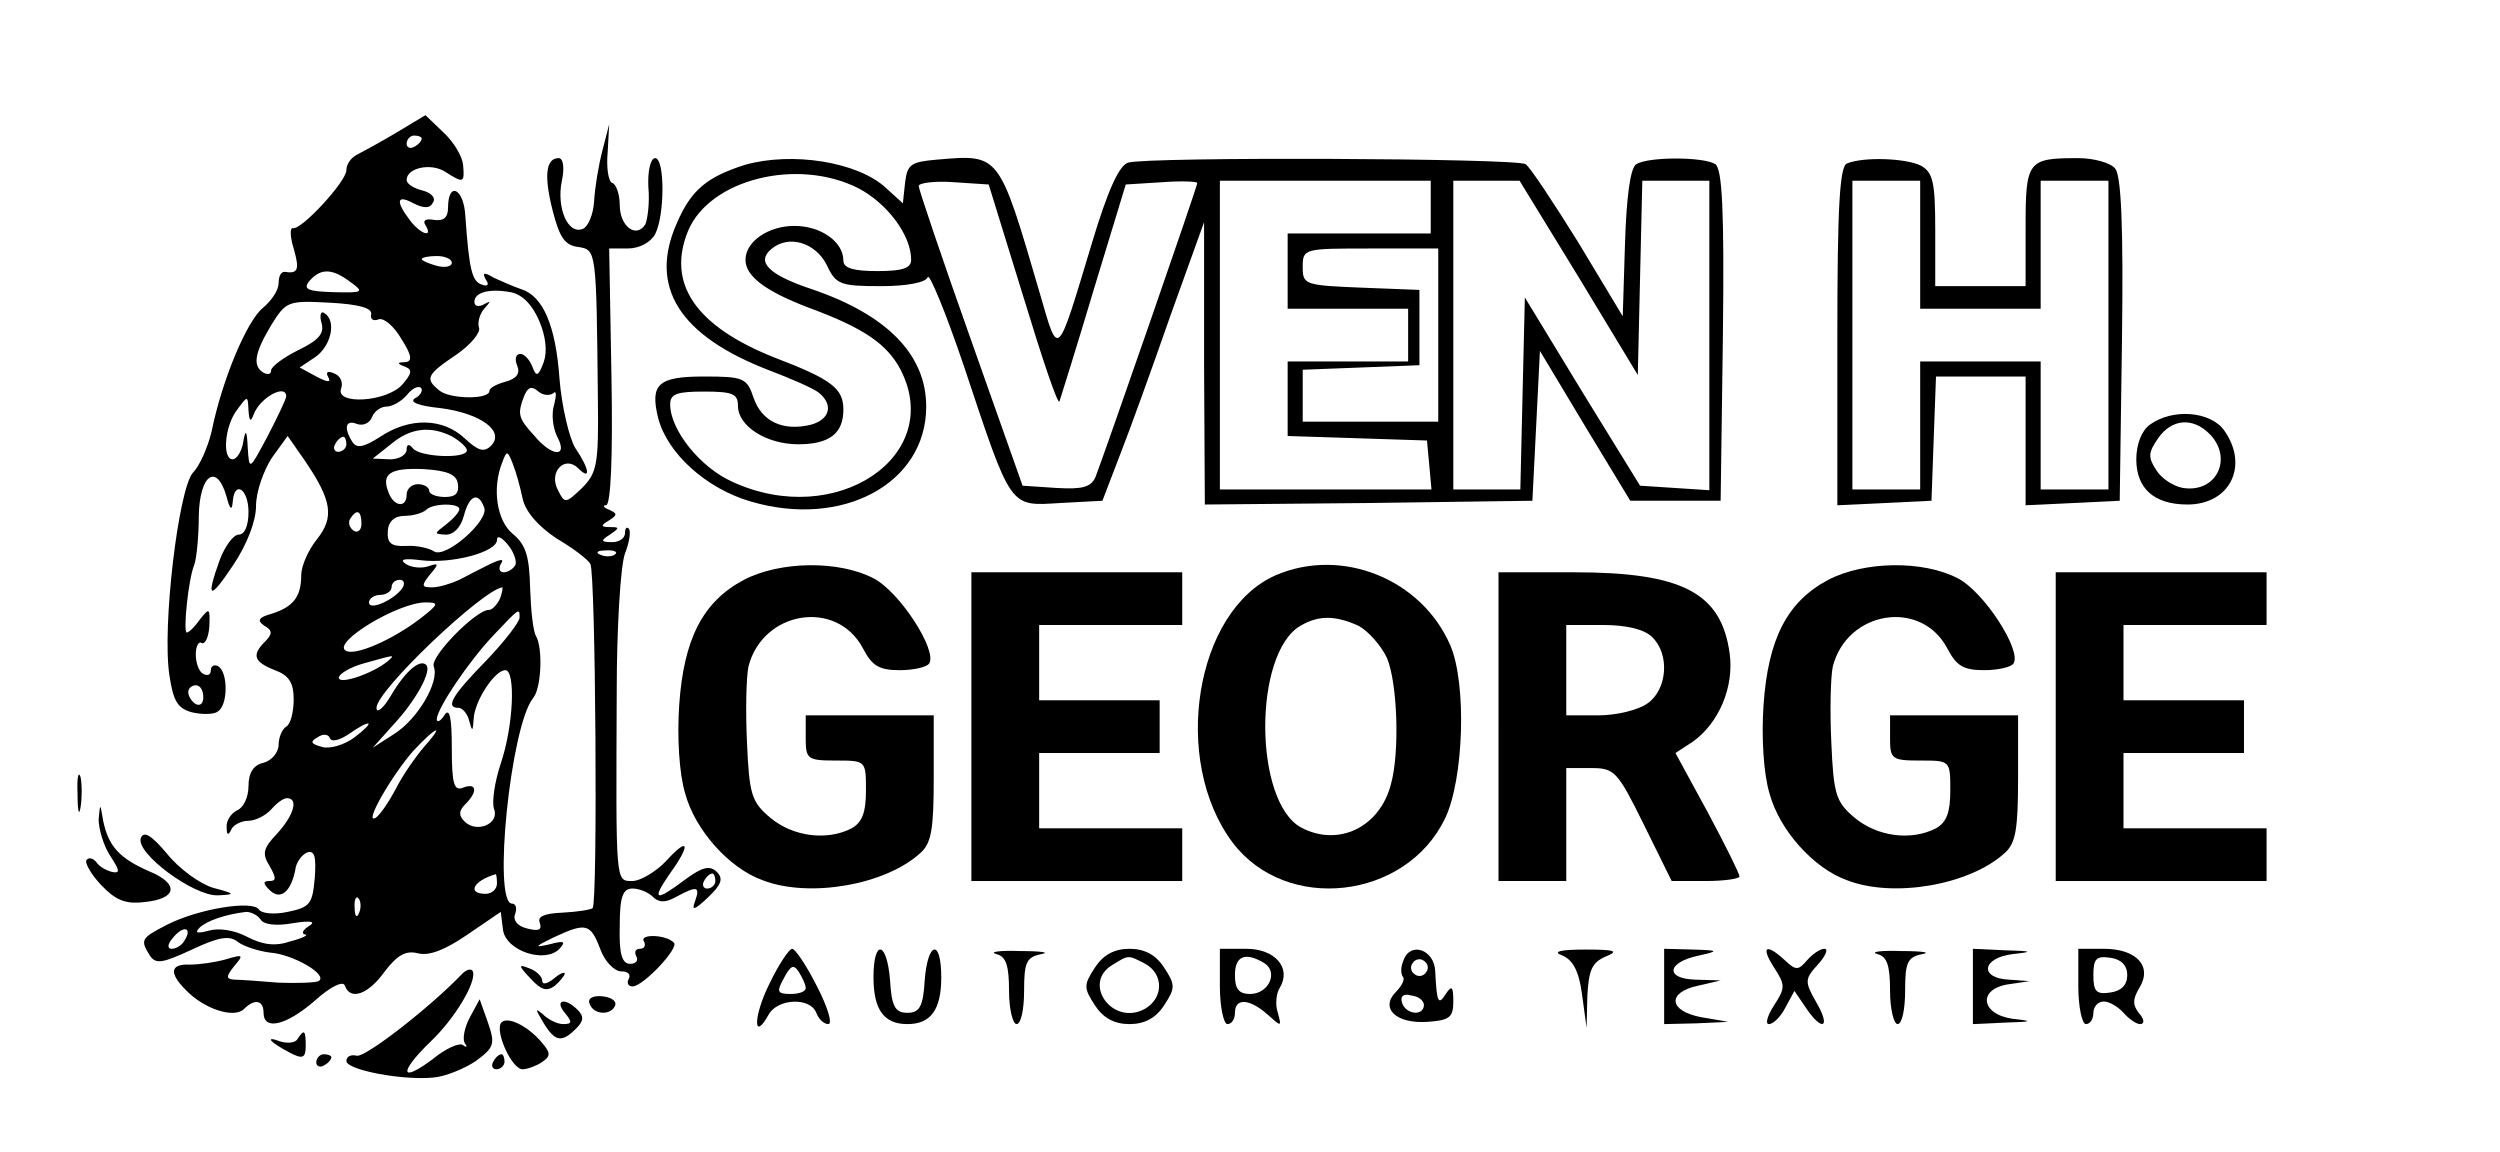
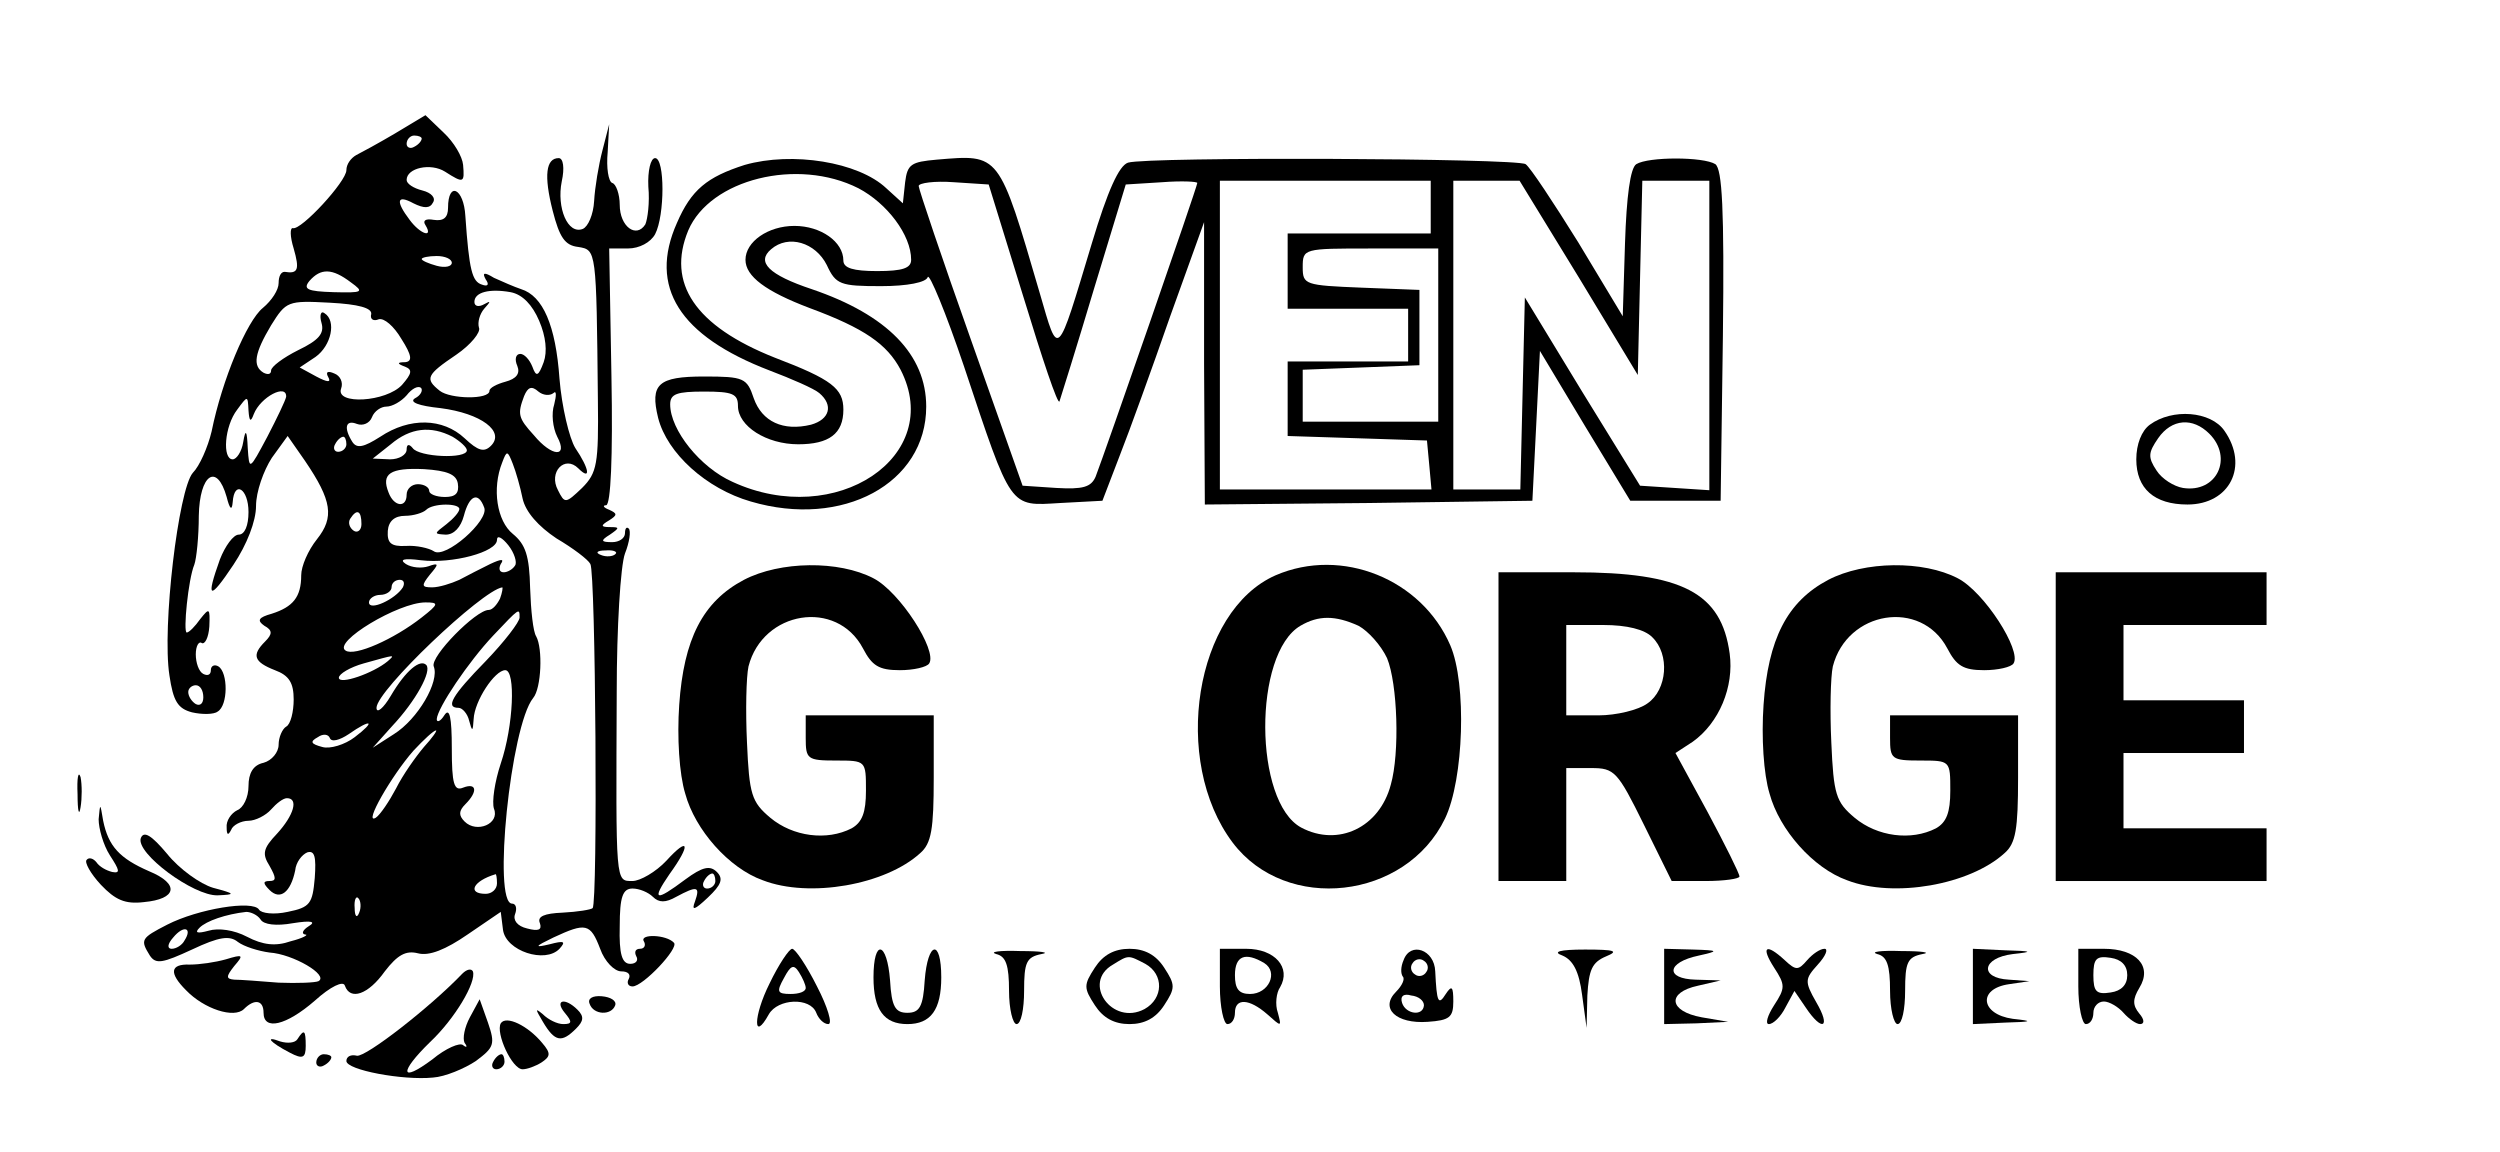
<svg xmlns="http://www.w3.org/2000/svg" version="1.0" width="332pt" height="153pt" viewBox="0 0 332 153" preserveAspectRatio="xMidYMid meet">
  <g transform="translate(0,153) scale(0.1,-0.1)" fill="#000000" stroke="none">
    <path d="M525 1353 c-22 -13 -46 -26 -52 -29 -7 -4 -13 -12 -13 -20 0 -15 -60 -80 -71 -77 -4 1 -4 -11 1 -27 8 -28 6 -34 -12 -31 -5 0 -8 -6 -8 -15 0 -9 -9 -23 -21 -33 -21 -17 -54 -95 -68 -164 -5 -21 -16 -46 -25 -55 -19 -22 -41 -205 -31 -269 5 -34 11 -44 30 -49 13 -3 29 -3 34 1 14 8 14 52 1 60 -5 3 -10 1 -10 -5 0 -6 -4 -8 -10 -5 -6 3 -10 15 -10 26 0 11 4 18 8 15 4 -2 9 7 10 22 1 25 0 25 -12 10 -7 -10 -15 -18 -18 -18 -5 0 2 71 10 90 3 8 6 38 6 65 1 55 24 71 37 25 4 -16 7 -19 8 -7 2 30 21 18 21 -13 0 -18 -5 -30 -13 -30 -7 0 -18 -15 -25 -33 -19 -53 -14 -55 18 -7 18 27 30 58 30 78 0 19 10 47 21 64 l21 29 23 -33 c36 -53 39 -75 16 -104 -12 -15 -21 -36 -21 -48 0 -29 -11 -42 -39 -51 -18 -5 -20 -9 -10 -16 11 -6 11 -11 1 -21 -18 -18 -15 -27 13 -38 19 -7 25 -17 25 -39 0 -16 -4 -33 -10 -36 -5 -3 -10 -14 -10 -24 0 -10 -9 -21 -20 -24 -14 -3 -20 -14 -20 -31 0 -15 -7 -29 -15 -32 -8 -4 -15 -14 -14 -23 0 -10 2 -11 6 -3 2 6 13 12 23 12 9 0 23 7 30 15 7 8 16 15 21 15 16 0 9 -23 -13 -47 -19 -20 -20 -27 -10 -43 9 -16 9 -20 0 -20 -9 0 -9 -3 0 -12 14 -14 28 -3 34 26 1 11 9 21 16 24 10 3 12 -6 10 -34 -3 -34 -6 -39 -36 -45 -18 -4 -35 -2 -38 3 -8 13 -81 1 -122 -20 -35 -18 -36 -20 -23 -41 8 -12 17 -10 56 8 36 17 50 19 61 10 8 -6 27 -12 42 -14 31 -2 79 -30 65 -38 -4 -2 -28 -3 -53 -2 -25 2 -51 4 -59 4 -11 1 -11 4 0 18 13 15 12 16 -11 9 -14 -4 -35 -7 -48 -7 -26 1 -28 -11 -5 -34 24 -25 64 -38 77 -25 14 14 26 12 26 -5 0 -24 30 -17 68 16 21 19 38 27 40 20 7 -20 31 -12 53 19 17 22 28 28 44 24 15 -4 37 5 66 25 l44 30 3 -24 c4 -28 56 -45 75 -25 9 10 6 11 -13 6 -21 -5 -20 -3 5 9 43 20 49 19 62 -15 6 -17 19 -30 28 -30 9 0 13 -4 10 -10 -3 -5 -1 -10 5 -10 14 0 62 51 55 58 -10 11 -46 12 -40 2 3 -5 1 -10 -5 -10 -6 0 -8 -4 -5 -10 3 -5 0 -10 -8 -10 -11 0 -15 13 -14 50 0 39 4 50 17 50 9 0 21 -5 27 -11 8 -8 17 -8 31 0 28 15 32 14 25 -6 -5 -13 -1 -12 17 5 18 17 21 25 12 34 -9 9 -19 7 -42 -10 -40 -30 -45 -28 -21 7 29 40 26 51 -4 18 -14 -15 -35 -27 -45 -27 -23 0 -22 -5 -21 251 0 85 5 168 11 184 6 15 8 30 5 33 -3 3 -5 0 -5 -6 0 -7 -8 -12 -17 -12 -15 0 -16 2 -3 10 13 9 13 10 0 10 -12 0 -13 2 -1 9 11 7 11 9 0 14 -8 3 -9 6 -4 6 6 1 9 63 7 171 l-3 170 25 0 c15 0 30 8 36 19 13 25 13 101 0 101 -6 0 -10 -17 -9 -38 2 -21 -1 -43 -4 -50 -12 -19 -34 -3 -34 26 0 14 -5 28 -10 29 -5 2 -8 20 -6 41 l2 37 -9 -35 c-5 -19 -10 -49 -11 -67 -1 -18 -8 -34 -15 -37 -20 -8 -35 28 -28 63 4 18 2 31 -4 31 -17 0 -20 -23 -8 -70 9 -35 16 -46 34 -48 24 -4 24 -3 26 -203 1 -85 -1 -97 -21 -117 -22 -21 -23 -21 -32 -3 -13 24 9 47 27 29 17 -17 15 -1 -4 27 -8 13 -18 55 -21 92 -5 71 -22 110 -51 119 -9 3 -25 10 -36 15 -13 8 -16 7 -11 -2 5 -7 3 -10 -5 -7 -13 4 -17 19 -22 91 -2 37 -23 47 -23 11 0 -13 -6 -18 -19 -16 -11 2 -15 -1 -11 -7 11 -18 -7 -12 -21 7 -19 25 -17 34 5 22 14 -7 22 -7 26 1 4 6 -2 13 -14 16 -12 3 -21 9 -21 14 0 16 32 23 51 11 25 -16 26 -15 24 9 -1 11 -12 30 -26 43 l-24 23 -40 -24z m35 -7 c0 -3 -4 -8 -10 -11 -5 -3 -10 -1 -10 4 0 6 5 11 10 11 6 0 10 -2 10 -4z m40 -165 c0 -5 -9 -7 -20 -4 -11 3 -20 7 -20 9 0 2 9 4 20 4 11 0 20 -4 20 -9z m-134 -26 c18 -13 16 -14 -23 -13 -35 1 -41 4 -32 15 15 17 30 17 55 -2z m250 -51 c9 -21 11 -41 6 -55 -7 -19 -10 -20 -15 -6 -4 10 -11 17 -16 17 -6 0 -8 -7 -4 -16 4 -10 -1 -17 -16 -21 -11 -3 -21 -8 -21 -12 0 -12 -52 -11 -66 0 -20 16 -18 21 22 48 19 13 33 30 30 36 -2 7 1 18 7 25 9 10 9 11 0 6 -7 -4 -13 -3 -13 3 0 13 20 18 48 13 16 -3 29 -17 38 -38z m-223 9 c-2 -7 3 -10 10 -7 7 2 20 -9 30 -26 14 -22 15 -30 5 -31 -11 0 -11 -2 0 -6 10 -4 9 -9 -4 -24 -21 -23 -89 -27 -81 -5 3 8 -1 17 -9 20 -9 4 -12 2 -8 -5 4 -7 -1 -7 -16 1 l-22 12 21 14 c21 15 28 48 12 58 -5 4 -7 -3 -4 -13 4 -14 -4 -23 -31 -36 -20 -10 -36 -22 -36 -27 0 -5 -4 -6 -10 -3 -15 9 -12 26 10 63 20 32 22 33 78 30 38 -2 56 -7 55 -15z m58 -112 c-8 -5 5 -10 34 -13 54 -7 86 -31 67 -50 -9 -9 -17 -7 -35 10 -29 27 -73 28 -112 2 -22 -14 -31 -16 -37 -7 -12 19 -9 30 6 24 8 -3 17 1 20 9 3 8 12 14 19 14 8 0 20 7 27 15 7 9 15 13 19 10 3 -3 0 -10 -8 -14z m184 7 c4 4 4 -3 1 -15 -4 -12 -2 -31 4 -43 15 -28 -7 -27 -31 2 -21 23 -22 28 -13 52 5 12 10 14 19 6 6 -5 15 -6 20 -2z m-355 -5 c-1 -5 -12 -28 -25 -53 -24 -45 -24 -45 -26 -15 -1 24 -3 26 -6 8 -2 -13 -9 -23 -14 -23 -14 0 -11 44 6 66 14 19 14 19 15 -1 1 -15 3 -16 7 -5 9 23 44 41 43 23z m221 -53 c10 -6 19 -14 19 -18 0 -12 -64 -9 -72 3 -5 6 -8 5 -8 -2 0 -7 -10 -13 -22 -13 l-23 1 24 19 c26 22 53 25 82 10z m-141 -10 c0 -5 -5 -10 -11 -10 -5 0 -7 5 -4 10 3 6 8 10 11 10 2 0 4 -4 4 -10z m234 -72 c4 -18 21 -37 45 -53 22 -13 42 -28 45 -34 7 -11 10 -450 3 -457 -2 -2 -20 -5 -40 -6 -24 -1 -34 -5 -30 -14 3 -9 -2 -11 -17 -7 -13 3 -19 11 -16 19 3 8 1 14 -4 14 -26 0 -2 236 28 273 11 13 13 66 4 82 -4 6 -7 34 -8 64 -1 43 -6 58 -23 72 -21 17 -28 60 -14 95 6 16 7 16 14 -2 4 -10 10 -31 13 -46z m-86 20 c2 -13 -3 -18 -17 -18 -12 0 -21 4 -21 8 0 5 -7 9 -15 9 -8 0 -15 -6 -15 -14 0 -18 -17 -16 -24 3 -10 25 2 33 47 31 31 -2 43 -7 45 -19z m35 -32 c7 -17 -52 -69 -67 -58 -6 4 -23 8 -37 7 -20 -1 -25 4 -24 20 1 13 9 20 23 20 11 0 24 4 28 8 9 9 44 9 44 1 0 -4 -8 -13 -17 -20 -17 -13 -17 -13 -1 -14 11 0 20 10 24 25 7 27 19 33 27 11z m-163 -22 c0 -8 -5 -12 -10 -9 -6 4 -8 11 -5 16 9 14 15 11 15 -7z m204 -55 c-3 -5 -10 -9 -15 -9 -6 0 -7 5 -4 11 5 7 1 7 -14 0 -12 -6 -30 -15 -41 -21 -11 -5 -27 -10 -36 -10 -14 0 -15 2 -3 17 12 14 12 16 -2 11 -9 -3 -22 -2 -30 3 -9 6 -3 8 20 5 42 -5 101 11 101 27 0 7 7 3 15 -7 8 -10 12 -23 9 -27z m133 15 c-3 -3 -12 -4 -19 -1 -8 3 -5 6 6 6 11 1 17 -2 13 -5z m-282 -44 c-10 -16 -45 -32 -45 -20 0 5 7 10 15 10 8 0 15 5 15 10 0 6 5 10 11 10 5 0 7 -4 4 -10z m129 -15 c-4 -8 -10 -15 -15 -15 -17 0 -78 -62 -73 -75 8 -20 -21 -70 -53 -90 l-28 -18 26 29 c31 33 53 73 45 81 -8 8 -27 -7 -47 -41 -10 -17 -19 -24 -19 -16 0 23 140 156 167 160 1 0 0 -7 -3 -15z m-104 -25 c-37 -29 -89 -52 -101 -44 -18 11 70 64 106 64 18 0 18 -2 -5 -20z m130 0 c0 -6 -20 -32 -45 -58 -45 -46 -54 -62 -36 -62 5 0 12 -8 14 -17 4 -15 5 -15 6 2 1 24 28 65 42 65 14 0 11 -74 -6 -124 -8 -24 -12 -51 -9 -60 8 -20 -23 -33 -39 -17 -8 8 -8 14 1 23 17 17 15 29 -3 22 -12 -5 -15 5 -15 52 0 42 -3 55 -10 44 -5 -8 -10 -10 -10 -5 1 15 42 76 75 111 35 37 35 37 35 24z m-175 -58 c-19 -16 -65 -32 -65 -22 0 5 15 14 33 19 43 12 42 12 32 3z m-245 -48 c0 -8 -4 -12 -10 -9 -5 3 -10 10 -10 16 0 5 5 9 10 9 6 0 10 -7 10 -16z m201 -53 c-13 -10 -33 -16 -43 -13 -15 4 -17 7 -6 13 7 5 14 4 16 -1 2 -6 13 -3 25 5 30 21 37 18 8 -4z m92 -13 c-11 -13 -28 -37 -37 -55 -9 -17 -21 -35 -27 -39 -17 -10 21 56 50 89 14 15 27 27 30 27 2 0 -5 -10 -16 -22z m97 -181 c0 -8 -7 -14 -15 -14 -25 0 -17 17 13 26 1 1 2 -5 2 -12z m290 3 c0 -5 -5 -10 -11 -10 -5 0 -7 5 -4 10 3 6 8 10 11 10 2 0 4 -4 4 -10z m-473 -42 c-3 -8 -6 -5 -6 6 -1 11 2 17 5 13 3 -3 4 -12 1 -19z m-131 -9 c4 -7 21 -9 43 -5 25 4 31 2 21 -4 -8 -5 -10 -10 -5 -11 6 0 -3 -5 -19 -9 -20 -7 -37 -5 -58 6 -17 9 -38 12 -51 8 -15 -4 -19 -3 -12 4 9 9 35 18 62 21 6 0 15 -4 19 -10z m-101 -28 c-3 -6 -11 -11 -17 -11 -6 0 -6 6 2 15 14 17 26 13 15 -4z" />
    <path d="M989 1311 c-50 -16 -71 -33 -90 -77 -38 -85 3 -150 123 -196 29 -11 59 -24 66 -30 19 -16 14 -35 -11 -42 -37 -9 -65 4 -76 35 -9 27 -13 29 -66 29 -61 0 -72 -10 -61 -55 12 -47 64 -94 123 -111 122 -36 233 24 233 126 0 69 -52 122 -152 156 -57 19 -74 36 -54 53 23 20 59 9 74 -21 12 -26 18 -28 72 -28 35 0 60 5 62 12 2 6 24 -47 48 -118 64 -192 60 -186 128 -182 l56 3 23 60 c13 33 43 116 67 185 l45 125 0 -188 1 -187 218 2 217 3 5 99 5 100 60 -100 60 -99 60 0 60 0 3 219 c2 169 -1 221 -10 228 -16 10 -89 10 -105 0 -8 -5 -13 -43 -15 -105 l-3 -97 -59 98 c-33 53 -64 100 -70 104 -12 8 -502 10 -528 2 -12 -4 -27 -37 -48 -107 -47 -156 -44 -153 -69 -67 -55 188 -53 185 -137 178 -34 -3 -39 -6 -42 -30 l-3 -28 -22 20 c-37 35 -125 49 -188 31z m151 -31 c38 -20 70 -62 70 -95 0 -11 -11 -15 -45 -15 -32 0 -45 4 -45 14 0 25 -30 46 -65 46 -35 0 -65 -21 -65 -45 0 -22 27 -42 85 -64 73 -27 103 -48 121 -82 59 -115 -86 -212 -223 -149 -43 19 -83 69 -83 103 0 14 9 17 45 17 38 0 45 -3 45 -19 0 -27 38 -51 80 -51 41 0 60 14 60 46 0 28 -15 40 -91 69 -106 42 -144 99 -115 169 29 68 145 97 226 56z m219 -144 c25 -82 46 -145 48 -139 2 6 23 73 46 150 l42 138 48 3 c26 2 47 1 47 -1 0 -5 -123 -359 -135 -390 -6 -14 -17 -17 -52 -15 l-45 3 -69 195 c-38 107 -69 199 -69 203 0 4 21 7 47 5 l46 -3 46 -149z m541 119 l0 -35 -95 0 -95 0 0 -50 0 -50 80 0 80 0 0 -35 0 -35 -80 0 -80 0 0 -50 0 -49 93 -3 92 -3 3 -32 3 -33 -140 0 -141 0 0 205 0 205 140 0 140 0 0 -35z m197 -94 l78 -129 3 129 3 129 44 0 45 0 0 -206 0 -205 -46 3 -46 3 -77 125 -76 125 -3 -127 -3 -128 -44 0 -45 0 0 205 0 205 44 0 44 0 79 -129z m-187 -76 l0 -115 -90 0 -90 0 0 35 0 34 78 3 77 3 0 50 0 50 -77 3 c-75 3 -78 4 -78 27 0 25 1 25 90 25 l90 0 0 -115z" />
-     <path d="M2453 1313 c-10 -3 -13 -59 -13 -229 l0 -225 63 3 62 3 3 83 3 82 59 0 60 0 0 -85 0 -86 63 3 62 3 3 214 c2 149 -1 218 -9 227 -6 8 -29 14 -49 14 -67 0 -70 -3 -70 -91 l0 -79 -60 0 -60 0 0 75 c0 63 -3 76 -19 85 -20 10 -76 12 -98 3z m97 -108 l0 -85 80 0 80 0 0 85 0 85 45 0 45 0 0 -205 0 -205 -45 0 -45 0 0 85 0 85 -80 0 -80 0 0 -85 0 -85 -45 0 -45 0 0 205 0 205 45 0 45 0 0 -85z" />
    <path d="M2855 966 c-11 -8 -18 -26 -18 -46 0 -39 24 -60 68 -60 56 0 82 51 49 98 -18 26 -69 30 -99 8z m79 -12 c32 -32 10 -79 -35 -72 -12 2 -28 12 -35 23 -12 18 -11 24 2 43 18 26 46 28 68 6z" />
    <path d="M988 760 c-55 -29 -80 -79 -86 -166 -3 -43 0 -92 8 -118 13 -48 58 -99 103 -115 62 -24 163 -6 209 36 15 13 18 32 18 100 l0 83 -85 0 -85 0 0 -30 c0 -28 2 -30 40 -30 40 0 40 0 40 -40 0 -29 -5 -42 -19 -50 -33 -17 -78 -11 -108 14 -25 21 -28 31 -31 100 -2 42 -1 87 2 101 19 74 117 90 152 24 12 -23 21 -29 49 -29 18 0 36 4 39 9 11 17 -39 95 -74 113 -46 24 -124 23 -172 -2z" />
    <path d="M1694 766 c-107 -47 -139 -246 -57 -355 71 -94 230 -76 282 32 25 52 29 179 7 230 -38 88 -144 131 -232 93z m110 -67 c13 -7 30 -26 38 -43 14 -34 17 -126 5 -168 -15 -57 -70 -83 -119 -57 -63 34 -64 231 -1 268 24 14 46 14 77 0z" />
    <path d="M2428 760 c-55 -29 -80 -79 -86 -166 -3 -43 0 -92 8 -118 13 -48 58 -99 103 -115 62 -24 163 -6 209 36 15 13 18 32 18 100 l0 83 -85 0 -85 0 0 -30 c0 -28 2 -30 40 -30 40 0 40 0 40 -40 0 -29 -5 -42 -19 -50 -33 -17 -78 -11 -108 14 -25 21 -28 31 -31 100 -2 42 -1 87 2 101 19 74 117 90 152 24 12 -23 21 -29 49 -29 18 0 36 4 39 9 11 17 -39 95 -74 113 -46 24 -124 23 -172 -2z" />
-     <path d="M1290 565 l0 -205 140 0 140 0 0 35 0 35 -95 0 -95 0 0 50 0 50 80 0 80 0 0 35 0 35 -80 0 -80 0 0 50 0 50 95 0 95 0 0 35 0 35 -140 0 -140 0 0 -205z" />
+     <path d="M1290 565 z" />
    <path d="M1990 565 l0 -205 45 0 45 0 0 75 0 75 33 0 c31 0 35 -4 70 -75 l37 -75 45 0 c25 0 45 3 45 6 0 4 -19 42 -42 85 l-43 79 23 15 c35 25 55 73 49 117 -11 81 -63 108 -207 108 l-100 0 0 -205z m204 119 c24 -23 20 -70 -6 -88 -12 -9 -42 -16 -65 -16 l-43 0 0 60 0 60 49 0 c32 0 55 -6 65 -16z" />
    <path d="M2730 565 l0 -205 140 0 140 0 0 35 0 35 -95 0 -95 0 0 50 0 50 80 0 80 0 0 35 0 35 -80 0 -80 0 0 50 0 50 95 0 95 0 0 35 0 35 -140 0 -140 0 0 -205z" />
    <path d="M103 475 c0 -22 2 -30 4 -17 2 12 2 30 0 40 -3 9 -5 -1 -4 -23z" />
    <path d="M131 442 c0 -12 6 -34 15 -48 13 -20 14 -24 3 -22 -8 2 -17 7 -21 13 -4 5 -10 7 -13 3 -3 -3 5 -18 19 -33 19 -20 32 -26 57 -23 44 4 48 24 7 41 -39 17 -54 33 -61 67 -4 24 -4 24 -6 2z" />
    <path d="M187 417 c-7 -20 70 -77 102 -76 24 1 24 2 -6 10 -17 5 -45 25 -61 45 -21 25 -31 31 -35 21z" />
    <path d="M1022 224 c-22 -44 -22 -79 -1 -41 12 21 55 23 63 2 3 -8 10 -15 16 -15 6 0 -1 23 -15 50 -14 28 -29 50 -33 50 -4 0 -18 -21 -30 -46z m48 -6 c0 -5 -9 -8 -20 -8 -18 0 -19 3 -9 21 9 17 13 19 20 8 5 -8 9 -17 9 -21z" />
    <path d="M1160 232 c0 -43 14 -62 45 -62 31 0 45 19 45 62 0 52 -18 48 -22 -4 -2 -35 -7 -43 -23 -43 -16 0 -21 8 -23 43 -4 52 -22 56 -22 4z" />
    <path d="M1323 263 c13 -3 17 -15 17 -49 0 -24 5 -44 10 -44 6 0 10 20 10 44 0 38 3 45 23 49 12 2 0 4 -28 4 -27 1 -42 -1 -32 -4z" />
    <path d="M1454 245 c-15 -23 -15 -27 0 -50 11 -17 26 -25 46 -25 20 0 35 8 46 25 15 23 15 27 0 50 -11 17 -26 25 -46 25 -20 0 -35 -8 -46 -25z m67 5 c25 -14 24 -46 -1 -60 -43 -23 -84 35 -42 59 21 13 20 13 43 1z" />
    <path d="M1620 220 c0 -27 5 -50 10 -50 6 0 10 7 10 15 0 20 19 19 43 -2 19 -17 19 -17 14 2 -4 11 -2 27 3 34 15 26 -7 51 -45 51 l-35 0 0 -50z m59 31 c19 -12 6 -41 -19 -41 -15 0 -20 7 -20 25 0 26 14 31 39 16z" />
    <path d="M1864 255 c-4 -9 -4 -18 -1 -22 3 -3 -1 -12 -9 -20 -22 -22 0 -43 42 -40 29 2 34 6 34 27 0 20 -2 22 -10 10 -10 -16 -12 -11 -14 30 -1 29 -33 40 -42 15z m30 -16 c-3 -5 -10 -7 -15 -3 -5 3 -7 10 -3 15 3 5 10 7 15 3 5 -3 7 -10 3 -15z m-3 -44 c-1 -15 -24 -12 -29 3 -3 9 2 13 12 10 10 -1 17 -7 17 -13z" />
    <path d="M2075 261 c14 -6 22 -21 26 -52 l6 -44 1 43 c2 34 6 44 25 52 17 7 12 9 -28 9 -34 0 -44 -3 -30 -8z" />
    <path d="M2210 220 l0 -50 43 1 42 2 -35 6 c-44 8 -47 33 -5 42 l30 7 -33 1 c-41 1 -39 23 4 32 27 6 27 7 -8 8 l-38 1 0 -50z" />
    <path d="M2356 245 c15 -23 15 -27 0 -50 -9 -14 -12 -25 -7 -25 6 0 16 10 22 22 l12 22 15 -22 c22 -33 34 -27 14 7 -16 28 -15 31 2 50 11 12 14 21 9 21 -6 0 -16 -7 -23 -15 -12 -14 -15 -14 -30 0 -25 23 -32 18 -14 -10z" />
    <path d="M2493 263 c13 -3 17 -15 17 -49 0 -24 5 -44 10 -44 6 0 10 20 10 44 0 38 3 45 23 49 12 2 0 4 -28 4 -27 1 -42 -1 -32 -4z" />
    <path d="M2620 220 l0 -50 43 2 c36 1 38 2 10 5 -43 6 -47 40 -5 46 l27 4 -27 2 c-40 2 -36 29 5 34 28 3 26 4 -10 5 l-43 2 0 -50z" />
    <path d="M2760 220 c0 -27 5 -50 10 -50 6 0 10 7 10 15 0 8 6 15 14 15 7 0 19 -7 26 -15 7 -8 17 -15 22 -15 6 0 6 6 -1 14 -9 11 -9 19 0 34 18 29 -4 52 -47 52 l-34 0 0 -50z m65 15 c0 -13 -8 -21 -22 -23 -19 -3 -23 1 -23 23 0 22 4 26 23 23 14 -2 22 -10 22 -23z" />
    <path d="M614 237 c-42 -44 -128 -111 -140 -109 -8 2 -14 -1 -14 -7 0 -12 75 -26 115 -22 16 1 42 12 57 22 24 18 26 22 16 51 l-11 31 -13 -24 c-7 -13 -10 -28 -7 -34 4 -5 3 -7 -2 -3 -4 4 -23 -4 -41 -19 -43 -32 -44 -17 -3 23 33 31 62 80 57 94 -2 4 -8 3 -14 -3z" />
-     <path d="M705 230 c14 -15 21 -17 32 -9 7 6 13 14 13 16 0 3 -7 0 -15 -7 -9 -7 -15 -8 -15 -2 0 5 -8 13 -17 16 -15 6 -15 4 2 -14z" />
    <path d="M783 197 c5 -15 29 -16 34 -2 2 6 -6 11 -18 12 -12 1 -19 -3 -16 -10z" />
    <path d="M750 185 c10 -12 10 -15 -2 -15 -8 0 -20 6 -27 13 -11 9 -10 7 0 -10 16 -27 25 -28 44 -9 10 10 11 16 2 25 -17 17 -31 13 -17 -4z" />
    <path d="M665 171 c-7 -13 15 -61 29 -61 6 0 17 4 25 9 12 8 13 12 1 26 -19 23 -48 37 -55 26z" />
    <path d="M395 150 c-3 -5 -13 -6 -23 -3 -21 8 -14 -1 13 -15 17 -9 21 -7 21 9 0 21 -2 23 -11 9z" />
    <path d="M420 119 c0 -5 5 -7 10 -4 6 3 10 8 10 11 0 2 -4 4 -10 4 -5 0 -10 -5 -10 -11z" />
    <path d="M655 120 c-3 -5 -1 -10 4 -10 6 0 11 5 11 10 0 6 -2 10 -4 10 -3 0 -8 -4 -11 -10z" />
  </g>
</svg>